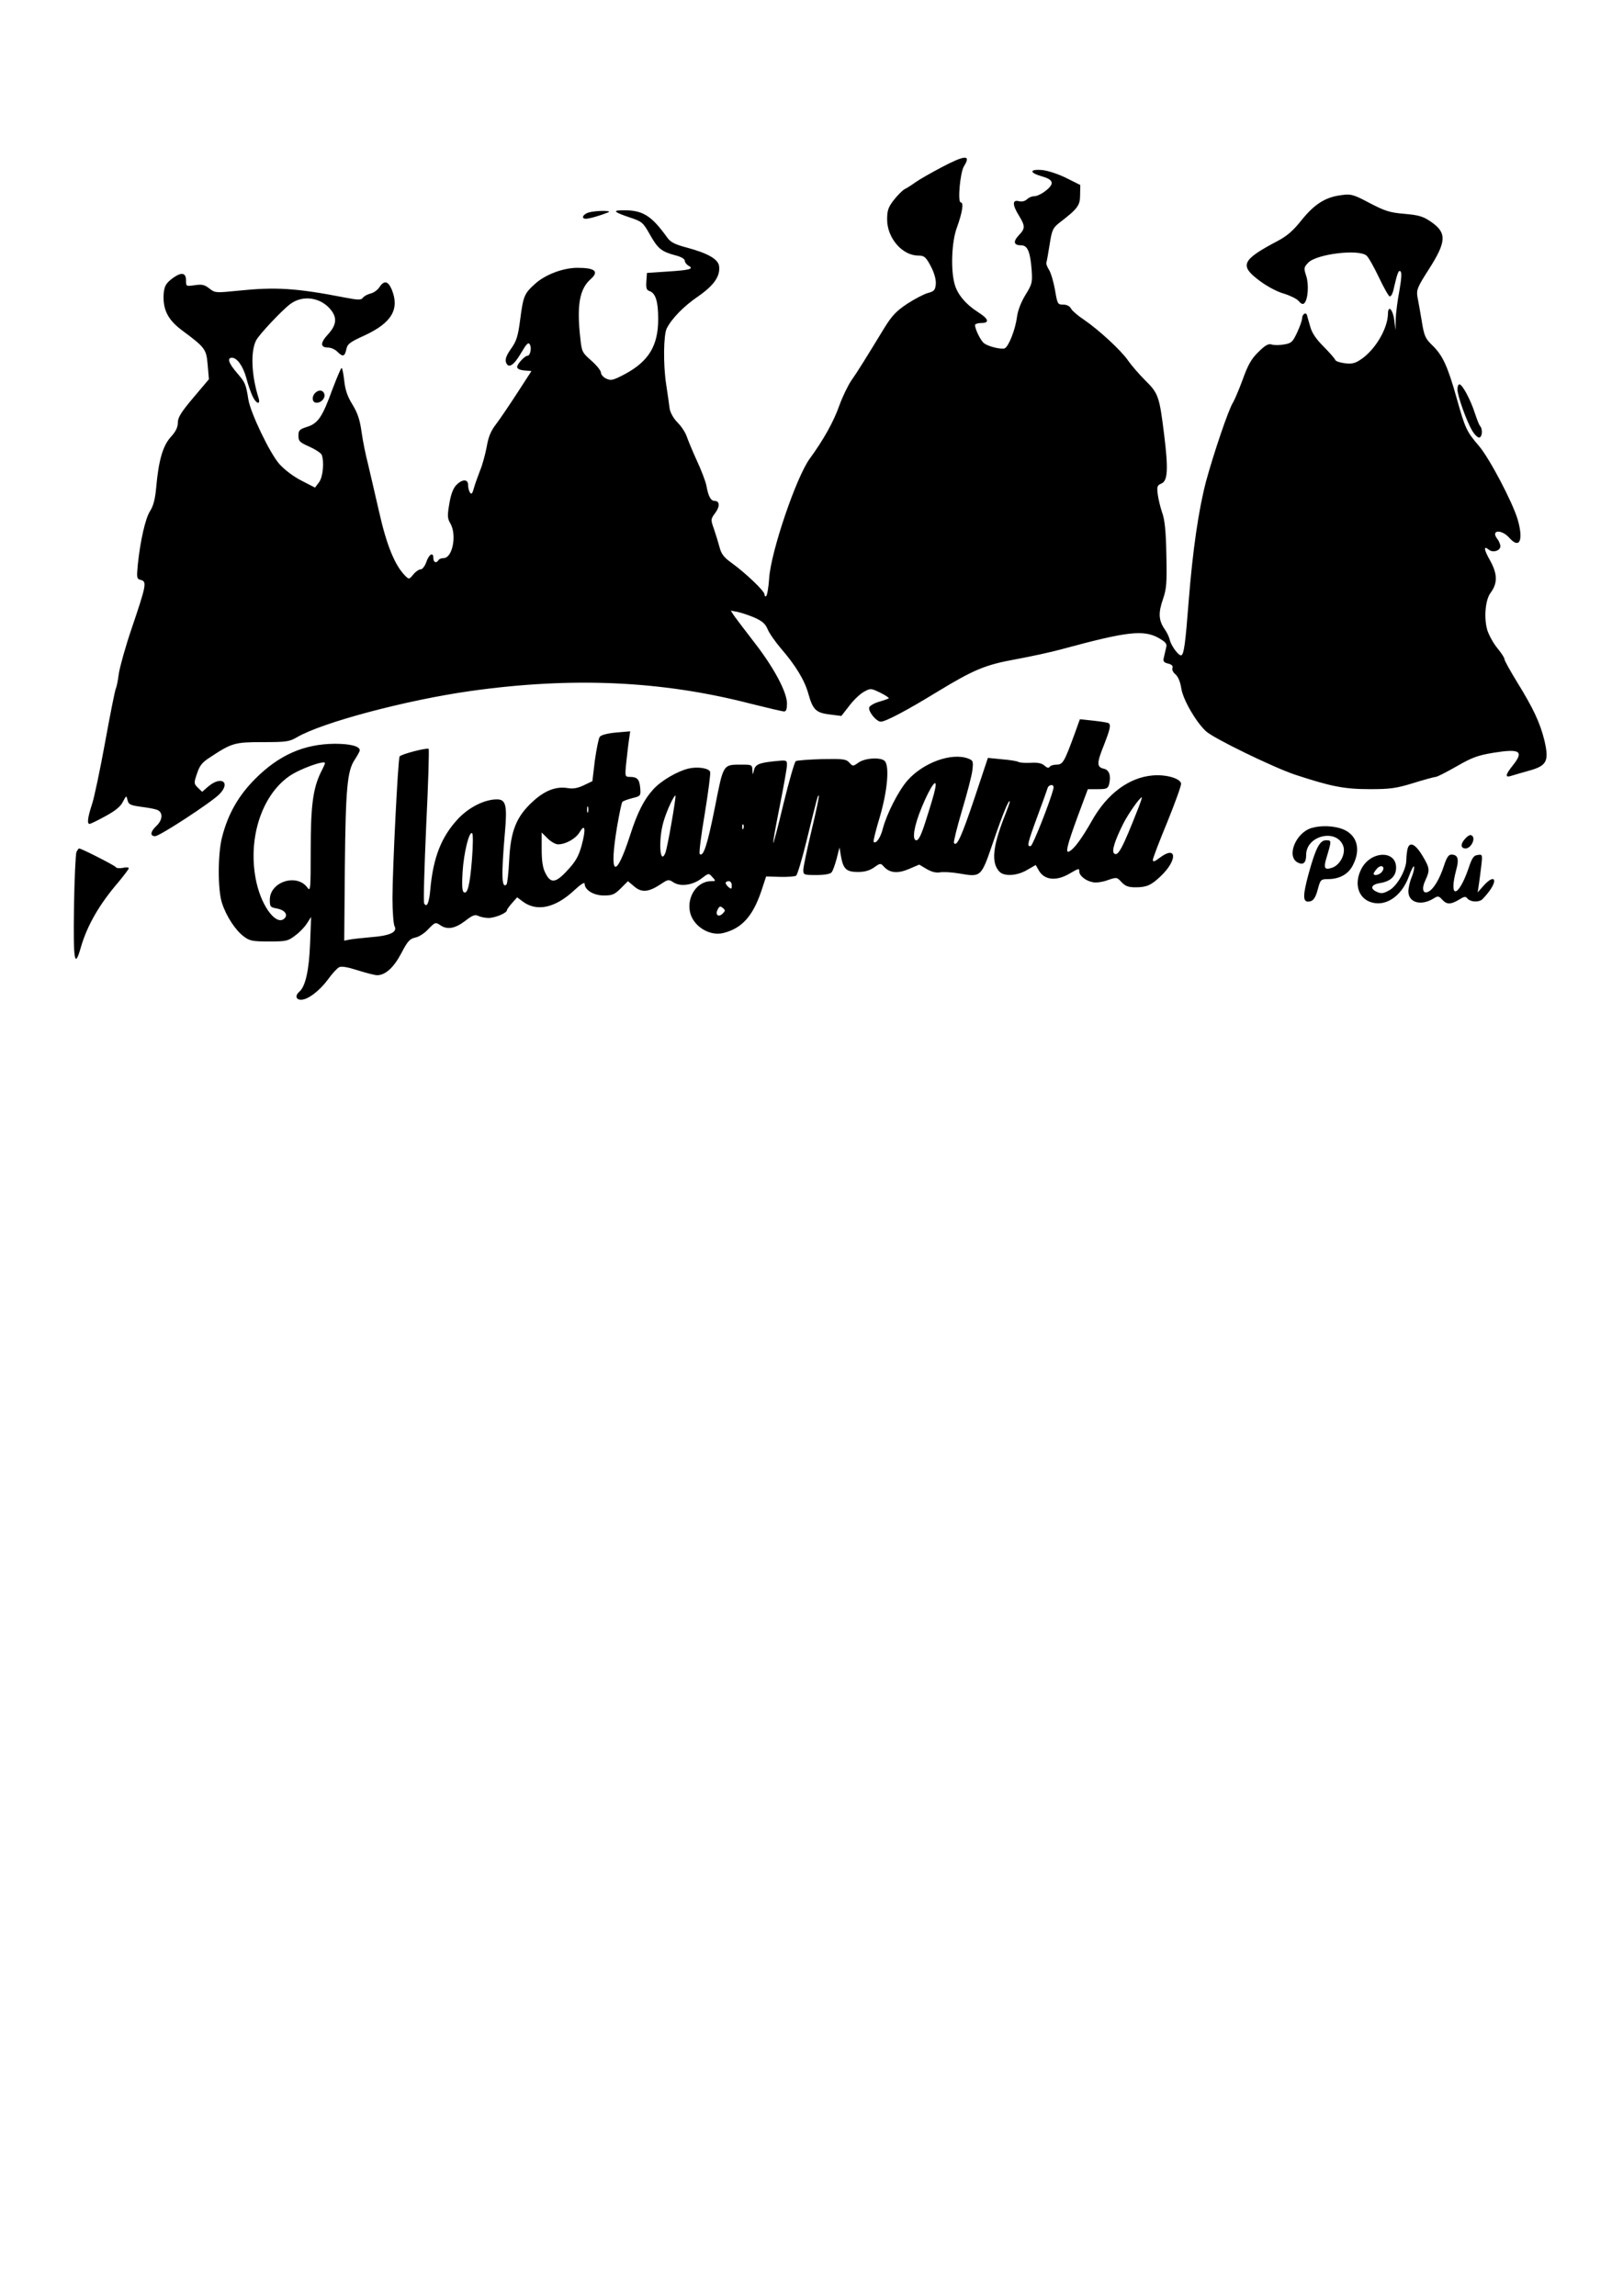
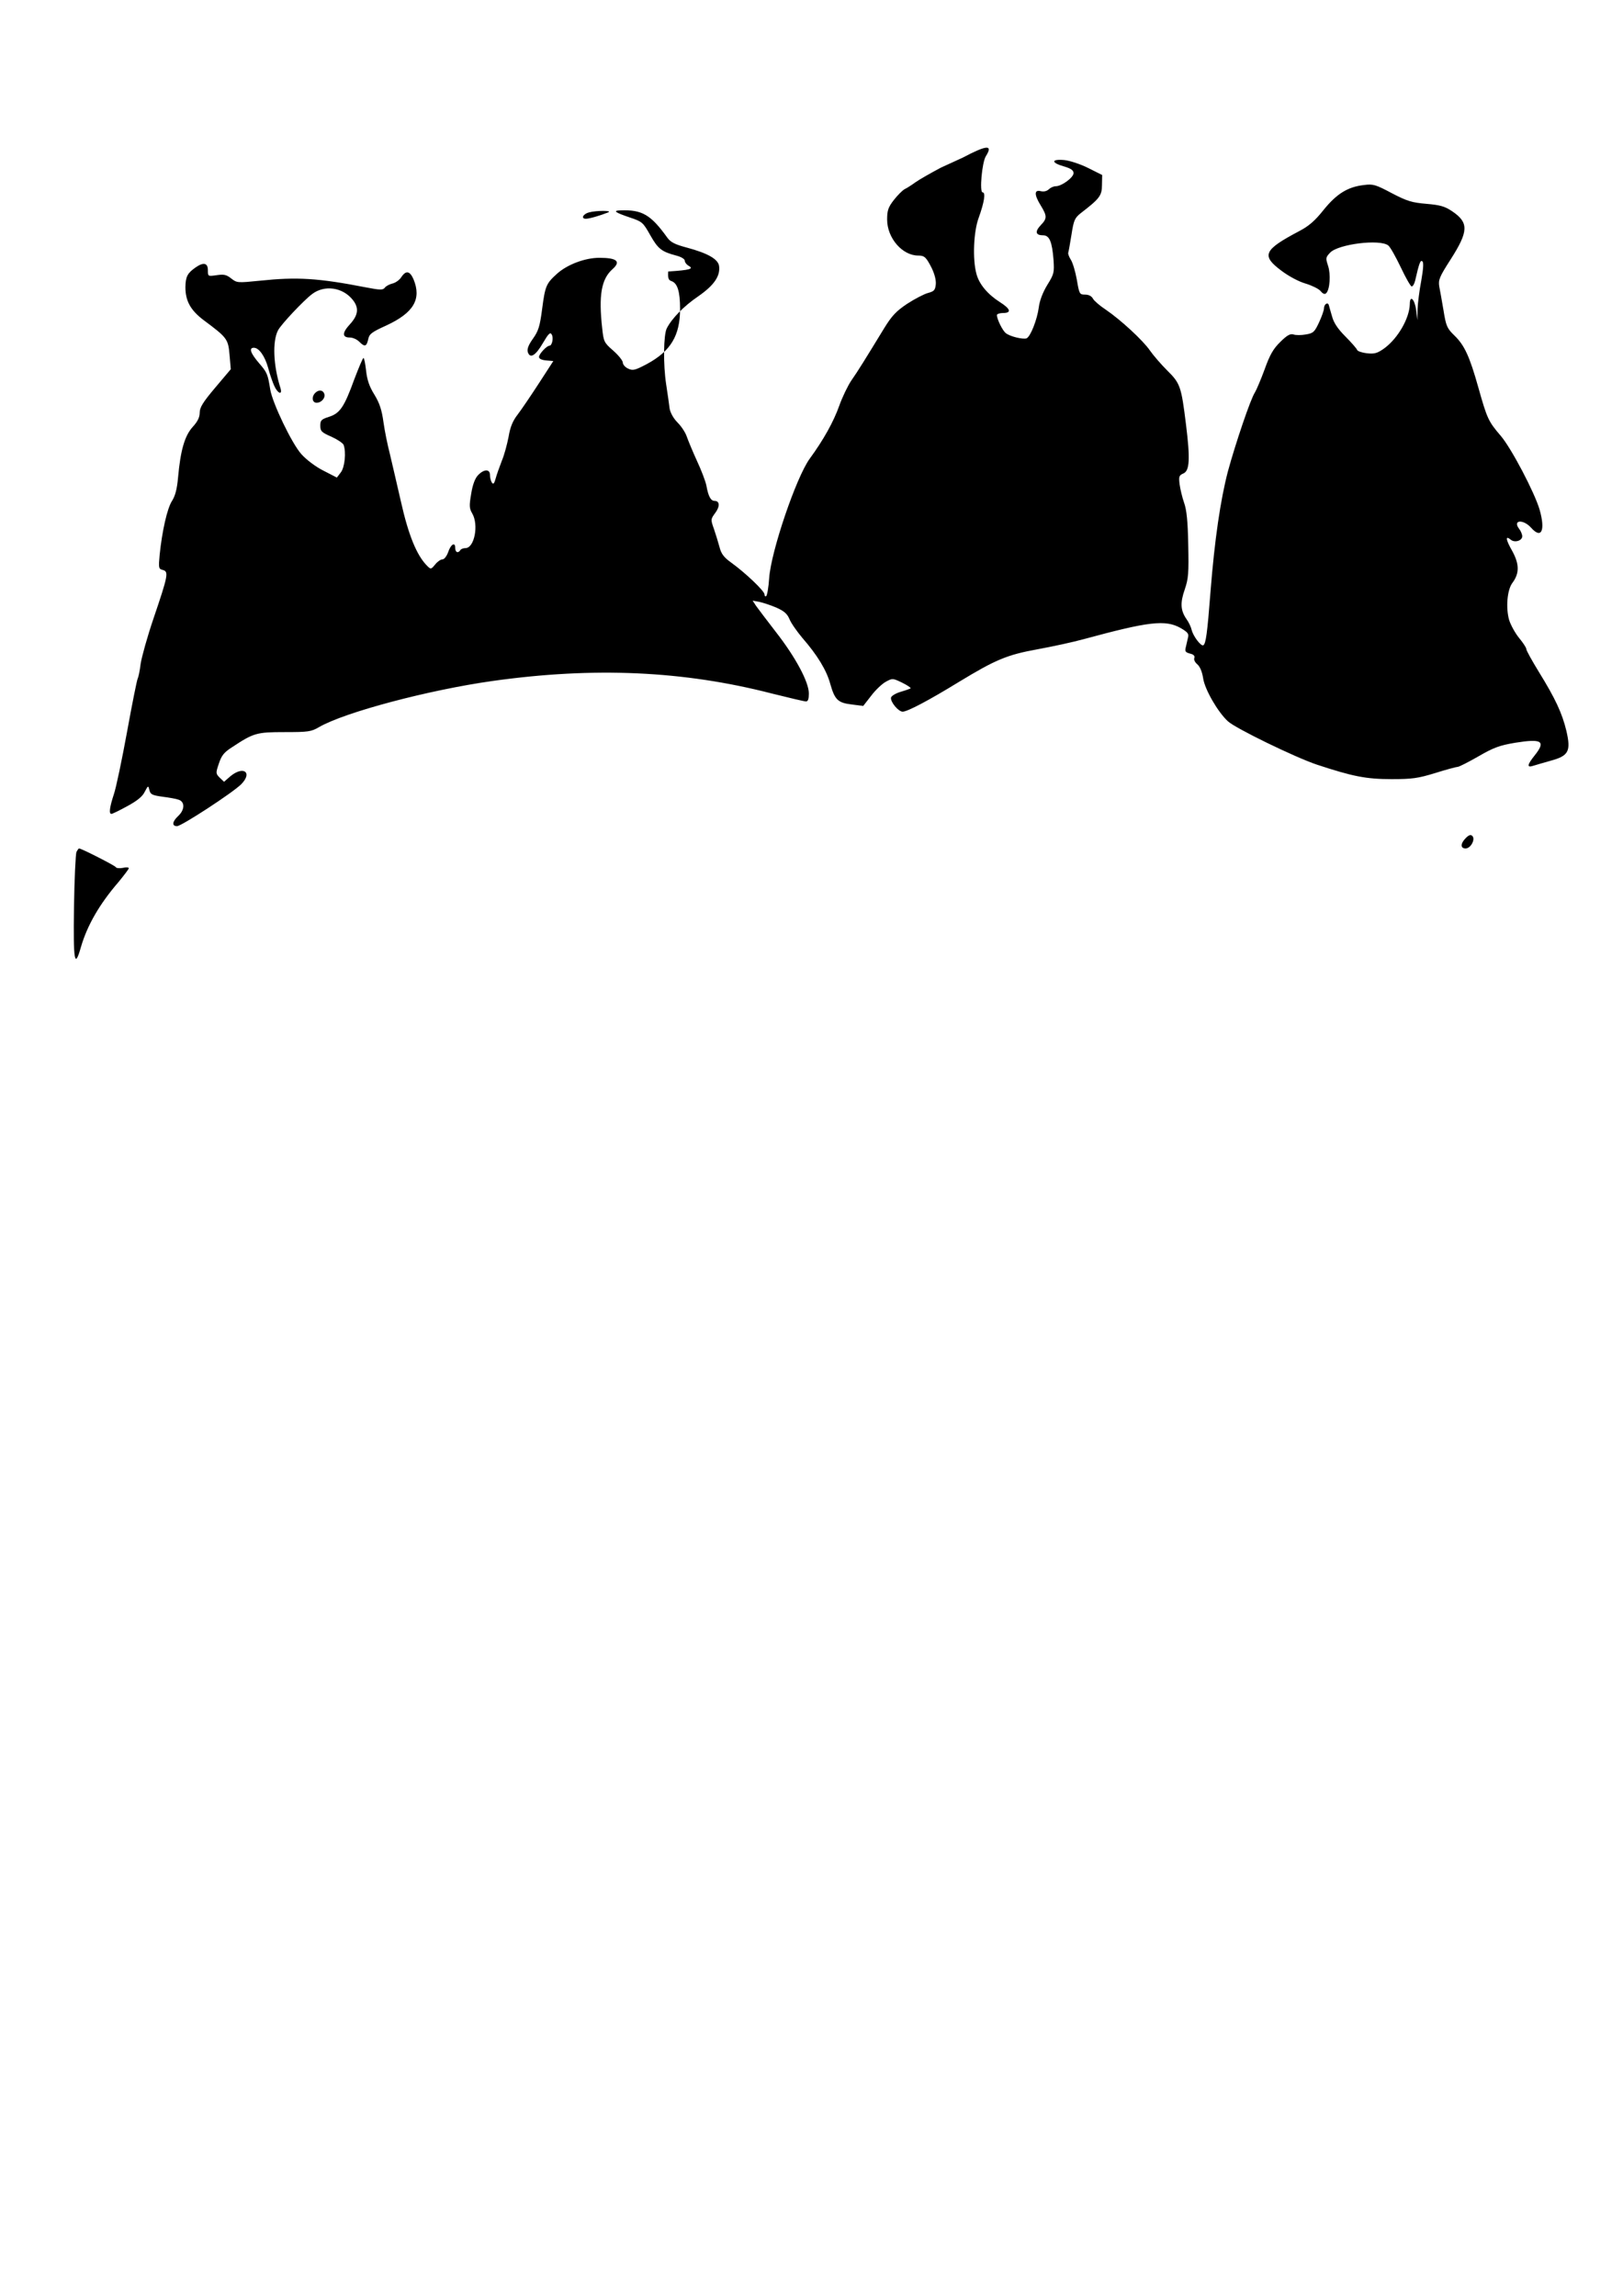
<svg xmlns="http://www.w3.org/2000/svg" version="1.0" width="794pt" height="1123pt" viewBox="0 0 794 1123" preserveAspectRatio="xMidYMid meet">
  <g transform="translate(0,1123) scale(0.1,-0.1)" fill="#000000" stroke="none">
-     <path d="M4603 10410 c-51 -27 -107 -59 -125 -72 -18 -13 -41 -28 -52 -33 -11 -6 -35 -30 -53 -53 -28 -36 -33 -52 -33 -96 0 -90 74 -176 152 -176 31 0 39 -8 66 -61 14 -29 22 -59 20 -80 -3 -28 -8 -34 -38 -42 -19 -5 -65 -29 -102 -53 -54 -36 -75 -59 -111 -117 -94 -154 -131 -214 -162 -258 -17 -25 -44 -81 -59 -123 -28 -79 -77 -167 -145 -260 -66 -91 -189 -453 -198 -583 -3 -46 -10 -86 -15 -89 -4 -3 -8 1 -8 9 0 16 -93 105 -164 156 -35 25 -48 43 -56 75 -6 22 -18 62 -27 88 -17 47 -16 49 6 79 24 32 22 59 -3 59 -19 0 -31 23 -40 74 -4 21 -25 76 -46 121 -21 46 -43 99 -50 119 -6 19 -26 50 -45 69 -20 20 -35 47 -39 68 -2 19 -10 72 -17 119 -15 97 -13 243 3 274 25 49 84 109 153 156 78 54 109 99 103 148 -4 34 -54 63 -158 91 -57 15 -79 26 -95 48 -81 113 -124 138 -229 134 -40 -1 -28 -10 46 -35 60 -20 64 -24 99 -86 38 -67 55 -81 127 -100 24 -6 42 -17 42 -25 0 -8 8 -18 17 -24 30 -16 10 -22 -98 -29 l-104 -7 -3 -42 c-2 -33 1 -42 16 -47 29 -10 42 -50 42 -136 0 -131 -46 -207 -163 -270 -57 -30 -68 -33 -91 -22 -14 6 -26 20 -26 29 0 10 -21 36 -47 59 -45 39 -47 44 -54 110 -18 160 -4 240 50 288 43 38 23 56 -64 56 -70 0 -157 -33 -207 -78 -53 -48 -58 -59 -73 -174 -11 -84 -18 -106 -45 -144 -22 -31 -29 -50 -25 -65 11 -34 38 -18 74 44 27 46 36 55 43 42 10 -16 2 -55 -11 -55 -13 0 -51 -40 -51 -55 0 -9 13 -15 35 -17 l35 -3 -70 -108 c-39 -60 -85 -128 -104 -153 -25 -32 -37 -62 -45 -110 -7 -36 -21 -89 -33 -117 -11 -29 -25 -67 -30 -86 -7 -26 -12 -31 -19 -20 -5 8 -9 24 -9 37 0 30 -30 29 -59 -2 -14 -15 -26 -46 -33 -91 -10 -58 -9 -71 5 -95 33 -56 11 -170 -33 -170 -10 0 -22 -4 -25 -10 -11 -17 -25 -11 -25 11 0 31 -22 18 -35 -22 -7 -19 -19 -34 -27 -34 -9 0 -25 -11 -36 -25 -21 -25 -21 -25 -41 -5 -50 51 -90 150 -126 310 -20 88 -45 194 -55 237 -11 42 -25 111 -31 154 -8 59 -19 93 -44 134 -25 40 -36 72 -41 118 -4 34 -9 62 -13 62 -3 0 -23 -47 -45 -105 -49 -135 -70 -166 -124 -183 -37 -12 -42 -17 -42 -43 0 -27 6 -33 54 -54 29 -13 56 -31 60 -40 13 -35 6 -110 -14 -135 l-19 -25 -66 34 c-38 19 -83 53 -108 81 -46 51 -141 249 -152 316 -12 75 -15 83 -55 129 -41 48 -51 75 -25 75 25 0 54 -41 70 -99 8 -31 22 -71 30 -88 17 -38 41 -46 30 -10 -35 110 -40 228 -12 282 14 28 124 145 166 177 61 47 151 34 200 -28 31 -39 27 -74 -14 -119 -39 -42 -39 -65 0 -65 14 0 34 -9 45 -20 27 -27 36 -25 44 10 5 27 16 36 89 69 134 62 173 129 133 226 -18 41 -37 45 -60 10 -9 -14 -29 -28 -44 -31 -15 -4 -32 -13 -37 -21 -9 -11 -23 -11 -90 2 -236 46 -339 52 -520 33 -110 -11 -113 -11 -141 11 -24 19 -36 21 -71 16 -43 -6 -43 -6 -43 24 0 36 -21 41 -60 14 -40 -28 -49 -45 -50 -96 0 -68 25 -113 88 -161 117 -87 121 -93 128 -171 l6 -70 -76 -90 c-60 -71 -76 -97 -76 -122 0 -23 -10 -44 -35 -71 -39 -44 -59 -114 -71 -247 -5 -57 -14 -90 -30 -115 -23 -36 -48 -146 -60 -263 -6 -65 -5 -69 16 -74 29 -8 25 -28 -46 -237 -30 -88 -58 -189 -63 -222 -4 -34 -11 -66 -14 -71 -4 -6 -27 -122 -52 -259 -25 -137 -54 -276 -65 -308 -21 -64 -25 -96 -12 -96 5 0 40 17 78 38 48 26 74 47 85 70 17 32 17 32 23 8 5 -21 14 -25 64 -32 31 -4 67 -10 80 -15 30 -11 29 -49 -3 -79 -30 -28 -32 -50 -6 -50 22 0 273 164 314 205 57 58 11 92 -53 39 l-31 -27 -21 20 c-20 20 -20 23 -4 70 13 39 25 54 64 79 106 70 120 74 257 74 116 0 130 2 168 24 125 73 537 182 849 226 498 70 935 50 1366 -61 84 -21 160 -39 168 -39 10 0 14 12 14 39 0 56 -65 177 -160 299 -44 57 -88 115 -98 129 l-17 26 33 -6 c18 -4 55 -16 83 -28 38 -17 53 -30 64 -56 8 -20 37 -61 63 -92 74 -85 119 -159 137 -226 22 -77 37 -92 106 -100 l55 -7 39 50 c21 28 53 58 71 68 33 18 34 18 80 -4 26 -13 44 -25 42 -28 -3 -2 -25 -10 -49 -17 -24 -7 -45 -20 -47 -28 -4 -21 36 -69 57 -69 23 0 126 54 276 146 178 108 234 132 383 159 71 13 174 35 228 50 317 86 398 96 473 54 34 -20 41 -28 36 -46 -3 -13 -8 -34 -11 -48 -5 -20 -2 -25 21 -31 17 -4 24 -11 21 -21 -4 -8 3 -22 14 -31 13 -11 24 -36 29 -69 8 -54 71 -164 121 -210 36 -34 328 -176 435 -212 176 -58 241 -71 366 -71 101 0 129 4 214 30 54 17 103 30 109 30 7 0 52 23 101 51 76 44 104 54 181 67 131 21 151 8 94 -63 -36 -45 -38 -60 -7 -50 12 4 51 15 86 25 88 24 100 46 77 146 -21 87 -54 158 -135 289 -33 54 -61 104 -61 111 0 7 -16 31 -35 54 -19 23 -41 63 -49 88 -17 59 -10 148 16 182 35 47 34 92 -1 156 -32 56 -35 78 -7 55 19 -16 56 -5 56 17 0 9 -7 26 -15 36 -34 44 20 49 59 5 50 -56 70 -13 41 89 -25 85 -138 300 -190 361 -61 71 -67 85 -109 234 -44 157 -69 210 -119 258 -35 34 -40 46 -52 121 -8 46 -17 99 -21 118 -5 32 1 47 55 131 89 139 90 181 9 236 -37 25 -59 31 -127 37 -71 6 -94 13 -169 52 -79 42 -92 46 -136 40 -80 -9 -134 -43 -198 -122 -42 -53 -72 -79 -120 -104 -174 -92 -186 -119 -85 -194 36 -27 85 -53 117 -62 30 -9 63 -25 73 -36 12 -15 21 -18 28 -11 18 18 23 92 9 134 -12 37 -12 41 10 64 39 42 245 68 285 35 10 -8 37 -57 61 -107 24 -51 48 -93 53 -93 6 0 13 12 17 28 20 87 26 104 36 94 6 -6 4 -37 -6 -94 -9 -47 -17 -109 -18 -139 l-1 -54 -6 49 c-7 54 -31 77 -31 29 -2 -69 -58 -167 -125 -216 -34 -24 -47 -28 -85 -24 -24 3 -46 10 -48 17 -2 6 -28 36 -57 65 -37 37 -57 67 -65 97 -7 23 -14 49 -16 56 -5 18 -24 5 -24 -16 0 -9 -11 -40 -24 -68 -22 -47 -28 -53 -65 -59 -22 -4 -49 -4 -60 0 -16 5 -32 -4 -65 -37 -34 -33 -51 -63 -76 -133 -18 -49 -40 -101 -48 -114 -21 -31 -95 -250 -132 -386 -36 -138 -65 -333 -85 -588 -16 -208 -23 -254 -35 -262 -11 -7 -49 43 -57 74 -3 14 -14 38 -25 53 -30 43 -32 80 -9 146 18 53 20 79 17 219 -2 114 -8 171 -20 204 -9 26 -19 67 -22 90 -5 39 -3 45 18 54 31 13 34 71 13 240 -23 186 -28 201 -92 264 -30 30 -68 74 -84 97 -34 50 -144 151 -216 200 -29 19 -58 44 -63 54 -7 13 -21 20 -39 20 -27 0 -28 3 -40 73 -7 39 -20 83 -29 97 -9 14 -15 30 -13 35 2 6 9 45 16 89 11 71 16 81 46 105 91 70 103 85 103 137 l1 49 -68 34 c-38 19 -89 36 -117 39 -65 6 -66 -13 -2 -31 34 -10 47 -19 47 -33 0 -21 -58 -64 -87 -64 -11 0 -26 -7 -34 -15 -10 -9 -24 -13 -40 -9 -32 8 -32 -18 1 -71 31 -51 31 -63 -1 -96 -29 -31 -25 -49 12 -49 31 0 44 -31 51 -120 4 -61 3 -69 -30 -122 -22 -36 -38 -77 -42 -110 -8 -61 -41 -144 -60 -152 -18 -6 -82 9 -102 26 -16 13 -43 68 -43 88 0 5 14 10 30 10 43 0 37 20 -15 53 -60 38 -102 88 -115 138 -20 72 -14 208 11 275 27 75 35 124 19 124 -16 0 -3 147 16 177 36 57 6 56 -113 -7z" />
+     <path d="M4603 10410 c-51 -27 -107 -59 -125 -72 -18 -13 -41 -28 -52 -33 -11 -6 -35 -30 -53 -53 -28 -36 -33 -52 -33 -96 0 -90 74 -176 152 -176 31 0 39 -8 66 -61 14 -29 22 -59 20 -80 -3 -28 -8 -34 -38 -42 -19 -5 -65 -29 -102 -53 -54 -36 -75 -59 -111 -117 -94 -154 -131 -214 -162 -258 -17 -25 -44 -81 -59 -123 -28 -79 -77 -167 -145 -260 -66 -91 -189 -453 -198 -583 -3 -46 -10 -86 -15 -89 -4 -3 -8 1 -8 9 0 16 -93 105 -164 156 -35 25 -48 43 -56 75 -6 22 -18 62 -27 88 -17 47 -16 49 6 79 24 32 22 59 -3 59 -19 0 -31 23 -40 74 -4 21 -25 76 -46 121 -21 46 -43 99 -50 119 -6 19 -26 50 -45 69 -20 20 -35 47 -39 68 -2 19 -10 72 -17 119 -15 97 -13 243 3 274 25 49 84 109 153 156 78 54 109 99 103 148 -4 34 -54 63 -158 91 -57 15 -79 26 -95 48 -81 113 -124 138 -229 134 -40 -1 -28 -10 46 -35 60 -20 64 -24 99 -86 38 -67 55 -81 127 -100 24 -6 42 -17 42 -25 0 -8 8 -18 17 -24 30 -16 10 -22 -98 -29 c-2 -33 1 -42 16 -47 29 -10 42 -50 42 -136 0 -131 -46 -207 -163 -270 -57 -30 -68 -33 -91 -22 -14 6 -26 20 -26 29 0 10 -21 36 -47 59 -45 39 -47 44 -54 110 -18 160 -4 240 50 288 43 38 23 56 -64 56 -70 0 -157 -33 -207 -78 -53 -48 -58 -59 -73 -174 -11 -84 -18 -106 -45 -144 -22 -31 -29 -50 -25 -65 11 -34 38 -18 74 44 27 46 36 55 43 42 10 -16 2 -55 -11 -55 -13 0 -51 -40 -51 -55 0 -9 13 -15 35 -17 l35 -3 -70 -108 c-39 -60 -85 -128 -104 -153 -25 -32 -37 -62 -45 -110 -7 -36 -21 -89 -33 -117 -11 -29 -25 -67 -30 -86 -7 -26 -12 -31 -19 -20 -5 8 -9 24 -9 37 0 30 -30 29 -59 -2 -14 -15 -26 -46 -33 -91 -10 -58 -9 -71 5 -95 33 -56 11 -170 -33 -170 -10 0 -22 -4 -25 -10 -11 -17 -25 -11 -25 11 0 31 -22 18 -35 -22 -7 -19 -19 -34 -27 -34 -9 0 -25 -11 -36 -25 -21 -25 -21 -25 -41 -5 -50 51 -90 150 -126 310 -20 88 -45 194 -55 237 -11 42 -25 111 -31 154 -8 59 -19 93 -44 134 -25 40 -36 72 -41 118 -4 34 -9 62 -13 62 -3 0 -23 -47 -45 -105 -49 -135 -70 -166 -124 -183 -37 -12 -42 -17 -42 -43 0 -27 6 -33 54 -54 29 -13 56 -31 60 -40 13 -35 6 -110 -14 -135 l-19 -25 -66 34 c-38 19 -83 53 -108 81 -46 51 -141 249 -152 316 -12 75 -15 83 -55 129 -41 48 -51 75 -25 75 25 0 54 -41 70 -99 8 -31 22 -71 30 -88 17 -38 41 -46 30 -10 -35 110 -40 228 -12 282 14 28 124 145 166 177 61 47 151 34 200 -28 31 -39 27 -74 -14 -119 -39 -42 -39 -65 0 -65 14 0 34 -9 45 -20 27 -27 36 -25 44 10 5 27 16 36 89 69 134 62 173 129 133 226 -18 41 -37 45 -60 10 -9 -14 -29 -28 -44 -31 -15 -4 -32 -13 -37 -21 -9 -11 -23 -11 -90 2 -236 46 -339 52 -520 33 -110 -11 -113 -11 -141 11 -24 19 -36 21 -71 16 -43 -6 -43 -6 -43 24 0 36 -21 41 -60 14 -40 -28 -49 -45 -50 -96 0 -68 25 -113 88 -161 117 -87 121 -93 128 -171 l6 -70 -76 -90 c-60 -71 -76 -97 -76 -122 0 -23 -10 -44 -35 -71 -39 -44 -59 -114 -71 -247 -5 -57 -14 -90 -30 -115 -23 -36 -48 -146 -60 -263 -6 -65 -5 -69 16 -74 29 -8 25 -28 -46 -237 -30 -88 -58 -189 -63 -222 -4 -34 -11 -66 -14 -71 -4 -6 -27 -122 -52 -259 -25 -137 -54 -276 -65 -308 -21 -64 -25 -96 -12 -96 5 0 40 17 78 38 48 26 74 47 85 70 17 32 17 32 23 8 5 -21 14 -25 64 -32 31 -4 67 -10 80 -15 30 -11 29 -49 -3 -79 -30 -28 -32 -50 -6 -50 22 0 273 164 314 205 57 58 11 92 -53 39 l-31 -27 -21 20 c-20 20 -20 23 -4 70 13 39 25 54 64 79 106 70 120 74 257 74 116 0 130 2 168 24 125 73 537 182 849 226 498 70 935 50 1366 -61 84 -21 160 -39 168 -39 10 0 14 12 14 39 0 56 -65 177 -160 299 -44 57 -88 115 -98 129 l-17 26 33 -6 c18 -4 55 -16 83 -28 38 -17 53 -30 64 -56 8 -20 37 -61 63 -92 74 -85 119 -159 137 -226 22 -77 37 -92 106 -100 l55 -7 39 50 c21 28 53 58 71 68 33 18 34 18 80 -4 26 -13 44 -25 42 -28 -3 -2 -25 -10 -49 -17 -24 -7 -45 -20 -47 -28 -4 -21 36 -69 57 -69 23 0 126 54 276 146 178 108 234 132 383 159 71 13 174 35 228 50 317 86 398 96 473 54 34 -20 41 -28 36 -46 -3 -13 -8 -34 -11 -48 -5 -20 -2 -25 21 -31 17 -4 24 -11 21 -21 -4 -8 3 -22 14 -31 13 -11 24 -36 29 -69 8 -54 71 -164 121 -210 36 -34 328 -176 435 -212 176 -58 241 -71 366 -71 101 0 129 4 214 30 54 17 103 30 109 30 7 0 52 23 101 51 76 44 104 54 181 67 131 21 151 8 94 -63 -36 -45 -38 -60 -7 -50 12 4 51 15 86 25 88 24 100 46 77 146 -21 87 -54 158 -135 289 -33 54 -61 104 -61 111 0 7 -16 31 -35 54 -19 23 -41 63 -49 88 -17 59 -10 148 16 182 35 47 34 92 -1 156 -32 56 -35 78 -7 55 19 -16 56 -5 56 17 0 9 -7 26 -15 36 -34 44 20 49 59 5 50 -56 70 -13 41 89 -25 85 -138 300 -190 361 -61 71 -67 85 -109 234 -44 157 -69 210 -119 258 -35 34 -40 46 -52 121 -8 46 -17 99 -21 118 -5 32 1 47 55 131 89 139 90 181 9 236 -37 25 -59 31 -127 37 -71 6 -94 13 -169 52 -79 42 -92 46 -136 40 -80 -9 -134 -43 -198 -122 -42 -53 -72 -79 -120 -104 -174 -92 -186 -119 -85 -194 36 -27 85 -53 117 -62 30 -9 63 -25 73 -36 12 -15 21 -18 28 -11 18 18 23 92 9 134 -12 37 -12 41 10 64 39 42 245 68 285 35 10 -8 37 -57 61 -107 24 -51 48 -93 53 -93 6 0 13 12 17 28 20 87 26 104 36 94 6 -6 4 -37 -6 -94 -9 -47 -17 -109 -18 -139 l-1 -54 -6 49 c-7 54 -31 77 -31 29 -2 -69 -58 -167 -125 -216 -34 -24 -47 -28 -85 -24 -24 3 -46 10 -48 17 -2 6 -28 36 -57 65 -37 37 -57 67 -65 97 -7 23 -14 49 -16 56 -5 18 -24 5 -24 -16 0 -9 -11 -40 -24 -68 -22 -47 -28 -53 -65 -59 -22 -4 -49 -4 -60 0 -16 5 -32 -4 -65 -37 -34 -33 -51 -63 -76 -133 -18 -49 -40 -101 -48 -114 -21 -31 -95 -250 -132 -386 -36 -138 -65 -333 -85 -588 -16 -208 -23 -254 -35 -262 -11 -7 -49 43 -57 74 -3 14 -14 38 -25 53 -30 43 -32 80 -9 146 18 53 20 79 17 219 -2 114 -8 171 -20 204 -9 26 -19 67 -22 90 -5 39 -3 45 18 54 31 13 34 71 13 240 -23 186 -28 201 -92 264 -30 30 -68 74 -84 97 -34 50 -144 151 -216 200 -29 19 -58 44 -63 54 -7 13 -21 20 -39 20 -27 0 -28 3 -40 73 -7 39 -20 83 -29 97 -9 14 -15 30 -13 35 2 6 9 45 16 89 11 71 16 81 46 105 91 70 103 85 103 137 l1 49 -68 34 c-38 19 -89 36 -117 39 -65 6 -66 -13 -2 -31 34 -10 47 -19 47 -33 0 -21 -58 -64 -87 -64 -11 0 -26 -7 -34 -15 -10 -9 -24 -13 -40 -9 -32 8 -32 -18 1 -71 31 -51 31 -63 -1 -96 -29 -31 -25 -49 12 -49 31 0 44 -31 51 -120 4 -61 3 -69 -30 -122 -22 -36 -38 -77 -42 -110 -8 -61 -41 -144 -60 -152 -18 -6 -82 9 -102 26 -16 13 -43 68 -43 88 0 5 14 10 30 10 43 0 37 20 -15 53 -60 38 -102 88 -115 138 -20 72 -14 208 11 275 27 75 35 124 19 124 -16 0 -3 147 16 177 36 57 6 56 -113 -7z" />
    <path d="M2881 10191 c-29 -8 -40 -31 -15 -31 17 0 69 15 109 31 25 10 -58 10 -94 0z" />
-     <path d="M7130 9326 c0 -31 44 -155 72 -202 11 -19 26 -34 34 -34 15 0 19 40 5 56 -5 5 -16 34 -26 64 -20 63 -61 140 -75 140 -6 0 -10 -11 -10 -24z" />
    <path d="M1542 9308 c-19 -19 -15 -48 7 -48 24 0 45 25 37 45 -7 18 -27 20 -44 3z" />
-     <path d="M5260 7648 c-53 -145 -60 -158 -91 -158 -15 0 -31 -5 -34 -11 -5 -7 -13 -5 -25 6 -13 12 -33 16 -67 14 -27 -1 -54 0 -60 4 -6 4 -42 10 -80 13 l-70 7 -67 -201 c-62 -184 -86 -237 -99 -215 -3 5 15 76 39 158 25 83 48 171 51 197 5 45 4 48 -21 58 -81 30 -219 -20 -296 -107 -45 -51 -102 -164 -121 -236 -11 -44 -33 -76 -45 -65 -3 3 11 59 31 125 37 127 47 247 23 271 -19 19 -96 15 -128 -8 -27 -19 -28 -19 -45 0 -16 17 -29 19 -134 17 -64 -2 -121 -6 -128 -10 -6 -4 -33 -98 -60 -208 -26 -110 -49 -196 -50 -192 -2 5 13 87 32 182 19 96 35 185 35 199 0 25 -1 25 -67 18 -73 -8 -90 -16 -96 -49 -4 -18 -5 -17 -6 6 -1 26 -4 27 -50 27 -96 0 -91 6 -134 -211 -36 -180 -56 -243 -74 -226 -4 4 7 93 25 198 17 105 29 196 26 204 -7 18 -61 26 -105 16 -55 -13 -136 -60 -174 -103 -44 -48 -77 -113 -111 -219 -73 -227 -106 -207 -65 39 11 63 22 117 26 120 3 4 25 12 48 18 41 10 42 11 39 50 -4 42 -14 54 -51 54 -23 0 -24 2 -18 63 4 34 9 84 13 111 l7 49 -69 -6 c-43 -4 -73 -12 -80 -21 -6 -9 -16 -61 -24 -116 l-12 -101 -42 -20 c-29 -14 -52 -18 -77 -14 -58 10 -113 -11 -172 -65 -81 -74 -109 -144 -116 -287 -3 -61 -9 -115 -13 -119 -24 -23 -26 43 -8 253 12 134 5 163 -39 163 -60 0 -136 -38 -189 -94 -82 -87 -123 -189 -137 -348 -6 -66 -17 -89 -30 -67 -4 6 1 177 10 380 10 203 15 372 12 376 -8 7 -135 -26 -142 -37 -8 -12 -35 -555 -35 -693 0 -65 5 -127 10 -137 16 -29 -22 -47 -115 -54 -44 -4 -92 -9 -106 -12 l-25 -5 3 358 c4 391 12 474 49 528 13 20 24 40 24 45 0 20 -46 32 -122 32 -151 -1 -273 -55 -389 -171 -83 -83 -134 -173 -163 -287 -21 -83 -21 -258 0 -321 21 -65 66 -133 106 -163 29 -22 43 -25 124 -25 84 0 93 2 128 29 21 15 47 42 58 60 l20 31 -5 -130 c-5 -132 -23 -211 -53 -236 -21 -18 -17 -39 9 -39 33 0 90 43 132 100 20 28 44 54 54 59 11 6 41 1 91 -15 41 -13 84 -24 95 -24 40 0 81 37 118 107 31 60 42 71 68 77 18 3 47 22 65 42 32 33 35 34 56 20 35 -25 72 -19 123 19 37 29 49 33 65 25 10 -5 33 -10 50 -10 31 0 90 24 90 38 0 4 12 20 25 35 l25 28 28 -21 c69 -51 159 -31 252 56 29 27 50 41 50 32 0 -31 44 -58 94 -58 42 0 53 5 83 35 l35 35 31 -26 c36 -31 70 -28 129 11 36 24 39 25 63 9 34 -22 94 -14 138 20 34 26 34 26 52 6 18 -19 17 -20 -6 -20 -67 0 -118 -73 -104 -148 13 -70 94 -122 162 -106 91 22 145 81 187 204 l24 73 69 -2 c37 -1 73 2 78 6 6 5 28 78 49 163 56 228 57 232 62 228 2 -3 -14 -80 -36 -171 -22 -92 -40 -178 -40 -192 0 -24 2 -25 64 -25 39 0 68 5 74 13 6 6 17 37 25 67 l14 55 7 -42 c11 -64 27 -78 83 -78 34 0 57 7 79 22 31 22 32 22 49 3 28 -30 67 -34 123 -10 l49 21 37 -22 c24 -14 46 -19 64 -16 15 3 56 1 92 -5 111 -19 109 -21 169 154 46 136 80 217 81 196 0 -4 -13 -40 -29 -80 -54 -140 -62 -217 -23 -260 22 -26 87 -23 137 7 l42 24 13 -23 c26 -50 84 -58 149 -21 50 29 51 29 51 12 0 -20 32 -46 66 -52 16 -4 49 1 73 10 44 15 45 15 68 -10 19 -20 34 -25 69 -25 53 0 76 10 122 54 84 79 80 155 -5 90 -25 -19 -33 -21 -33 -10 0 8 32 92 71 186 38 94 69 179 67 188 -5 25 -74 45 -140 39 -115 -10 -223 -90 -297 -223 -48 -84 -84 -134 -109 -148 -22 -13 -13 26 43 178 l47 126 49 0 c43 0 49 3 55 24 10 42 1 70 -26 76 -35 8 -35 27 0 114 31 79 36 101 23 109 -5 3 -38 8 -74 12 l-66 7 -23 -64z m-3670 -151 c0 -2 -9 -23 -21 -46 -38 -79 -49 -163 -49 -381 0 -185 -1 -202 -15 -183 -51 73 -185 31 -185 -58 0 -34 2 -37 36 -43 37 -7 54 -30 36 -48 -38 -38 -109 52 -137 174 -46 204 20 422 158 520 50 36 177 82 177 65z m2984 -129 c-3 -18 -22 -81 -41 -140 -24 -78 -38 -108 -50 -108 -23 0 -11 72 27 163 44 106 79 152 64 85z m579 3 c-17 -67 -100 -275 -110 -279 -21 -6 -16 14 33 147 26 70 48 132 50 139 2 6 10 12 18 12 9 0 12 -7 9 -19z m-1868 -166 c-12 -71 -26 -138 -30 -147 -27 -65 -35 65 -9 153 16 55 53 134 59 127 1 -1 -7 -61 -20 -133z m2284 73 c-78 -199 -100 -240 -119 -222 -12 12 3 60 45 145 25 49 81 129 91 129 2 0 -6 -24 -17 -52z m-2692 -20 c-3 -7 -5 -2 -5 12 0 14 2 19 5 13 2 -7 2 -19 0 -25z m760 -80 c-3 -8 -6 -5 -6 6 -1 11 2 17 5 13 3 -3 4 -12 1 -19z m-792 -85 c-14 -50 -28 -76 -68 -119 -58 -64 -83 -67 -109 -14 -13 25 -18 59 -18 117 l0 81 29 -29 c16 -16 39 -29 51 -29 38 0 87 28 106 60 27 45 31 14 9 -67z m-536 -65 c-10 -127 -22 -174 -40 -162 -8 5 -10 35 -6 98 6 97 33 204 47 190 5 -5 4 -62 -1 -126z m1271 -129 c0 -18 -2 -19 -15 -9 -8 7 -15 16 -15 21 0 5 7 9 15 9 9 0 15 -9 15 -21z m-44 -137 c-20 -21 -39 -7 -25 19 8 17 13 18 25 8 13 -11 13 -14 0 -27z" />
-     <path d="M6416 7180 c-78 -24 -124 -140 -67 -169 27 -14 41 -1 41 38 0 94 148 130 181 44 14 -37 -14 -93 -53 -107 -38 -13 -44 -3 -29 47 26 87 26 87 -2 87 -30 0 -50 -37 -84 -160 -29 -106 -30 -140 -4 -140 25 0 37 16 50 68 11 39 14 42 47 42 57 0 101 24 123 69 40 77 20 147 -49 175 -43 17 -107 20 -154 6z" />
    <path d="M7171 7131 c-27 -27 -27 -51 -1 -51 25 0 49 45 33 61 -8 8 -17 5 -32 -10z" />
-     <path d="M6886 7078 c-3 -13 -6 -37 -6 -54 0 -48 -45 -128 -84 -149 -29 -16 -39 -17 -61 -7 -35 16 -27 36 18 43 50 8 77 34 77 75 0 87 -124 83 -170 -6 -35 -68 -18 -136 39 -160 74 -30 156 22 193 122 12 34 24 56 26 49 2 -6 -3 -30 -12 -52 -9 -21 -16 -53 -16 -69 0 -56 64 -73 126 -33 18 11 23 11 39 -7 23 -25 41 -25 82 -1 27 17 33 18 43 5 14 -15 48 -18 68 -6 6 5 23 23 37 42 46 62 23 84 -27 28 l-29 -33 6 40 c3 22 9 64 12 93 6 52 5 54 -18 50 -20 -2 -28 -15 -45 -66 -50 -145 -98 -150 -60 -7 15 54 8 75 -24 75 -13 0 -23 -15 -35 -52 -21 -65 -50 -115 -76 -129 -28 -15 -36 14 -15 57 22 48 21 58 -16 120 -35 57 -62 69 -72 32z m-126 -113 c-12 -15 -40 -21 -40 -8 0 3 8 15 17 25 21 23 43 7 23 -17z" />
    <path d="M374 7063 c-4 -10 -10 -132 -12 -270 -4 -267 3 -305 34 -195 31 106 90 209 184 318 27 33 50 63 50 67 0 5 -13 6 -29 2 -16 -3 -32 -2 -35 4 -5 8 -168 91 -179 91 -3 0 -8 -8 -13 -17z" />
  </g>
</svg>